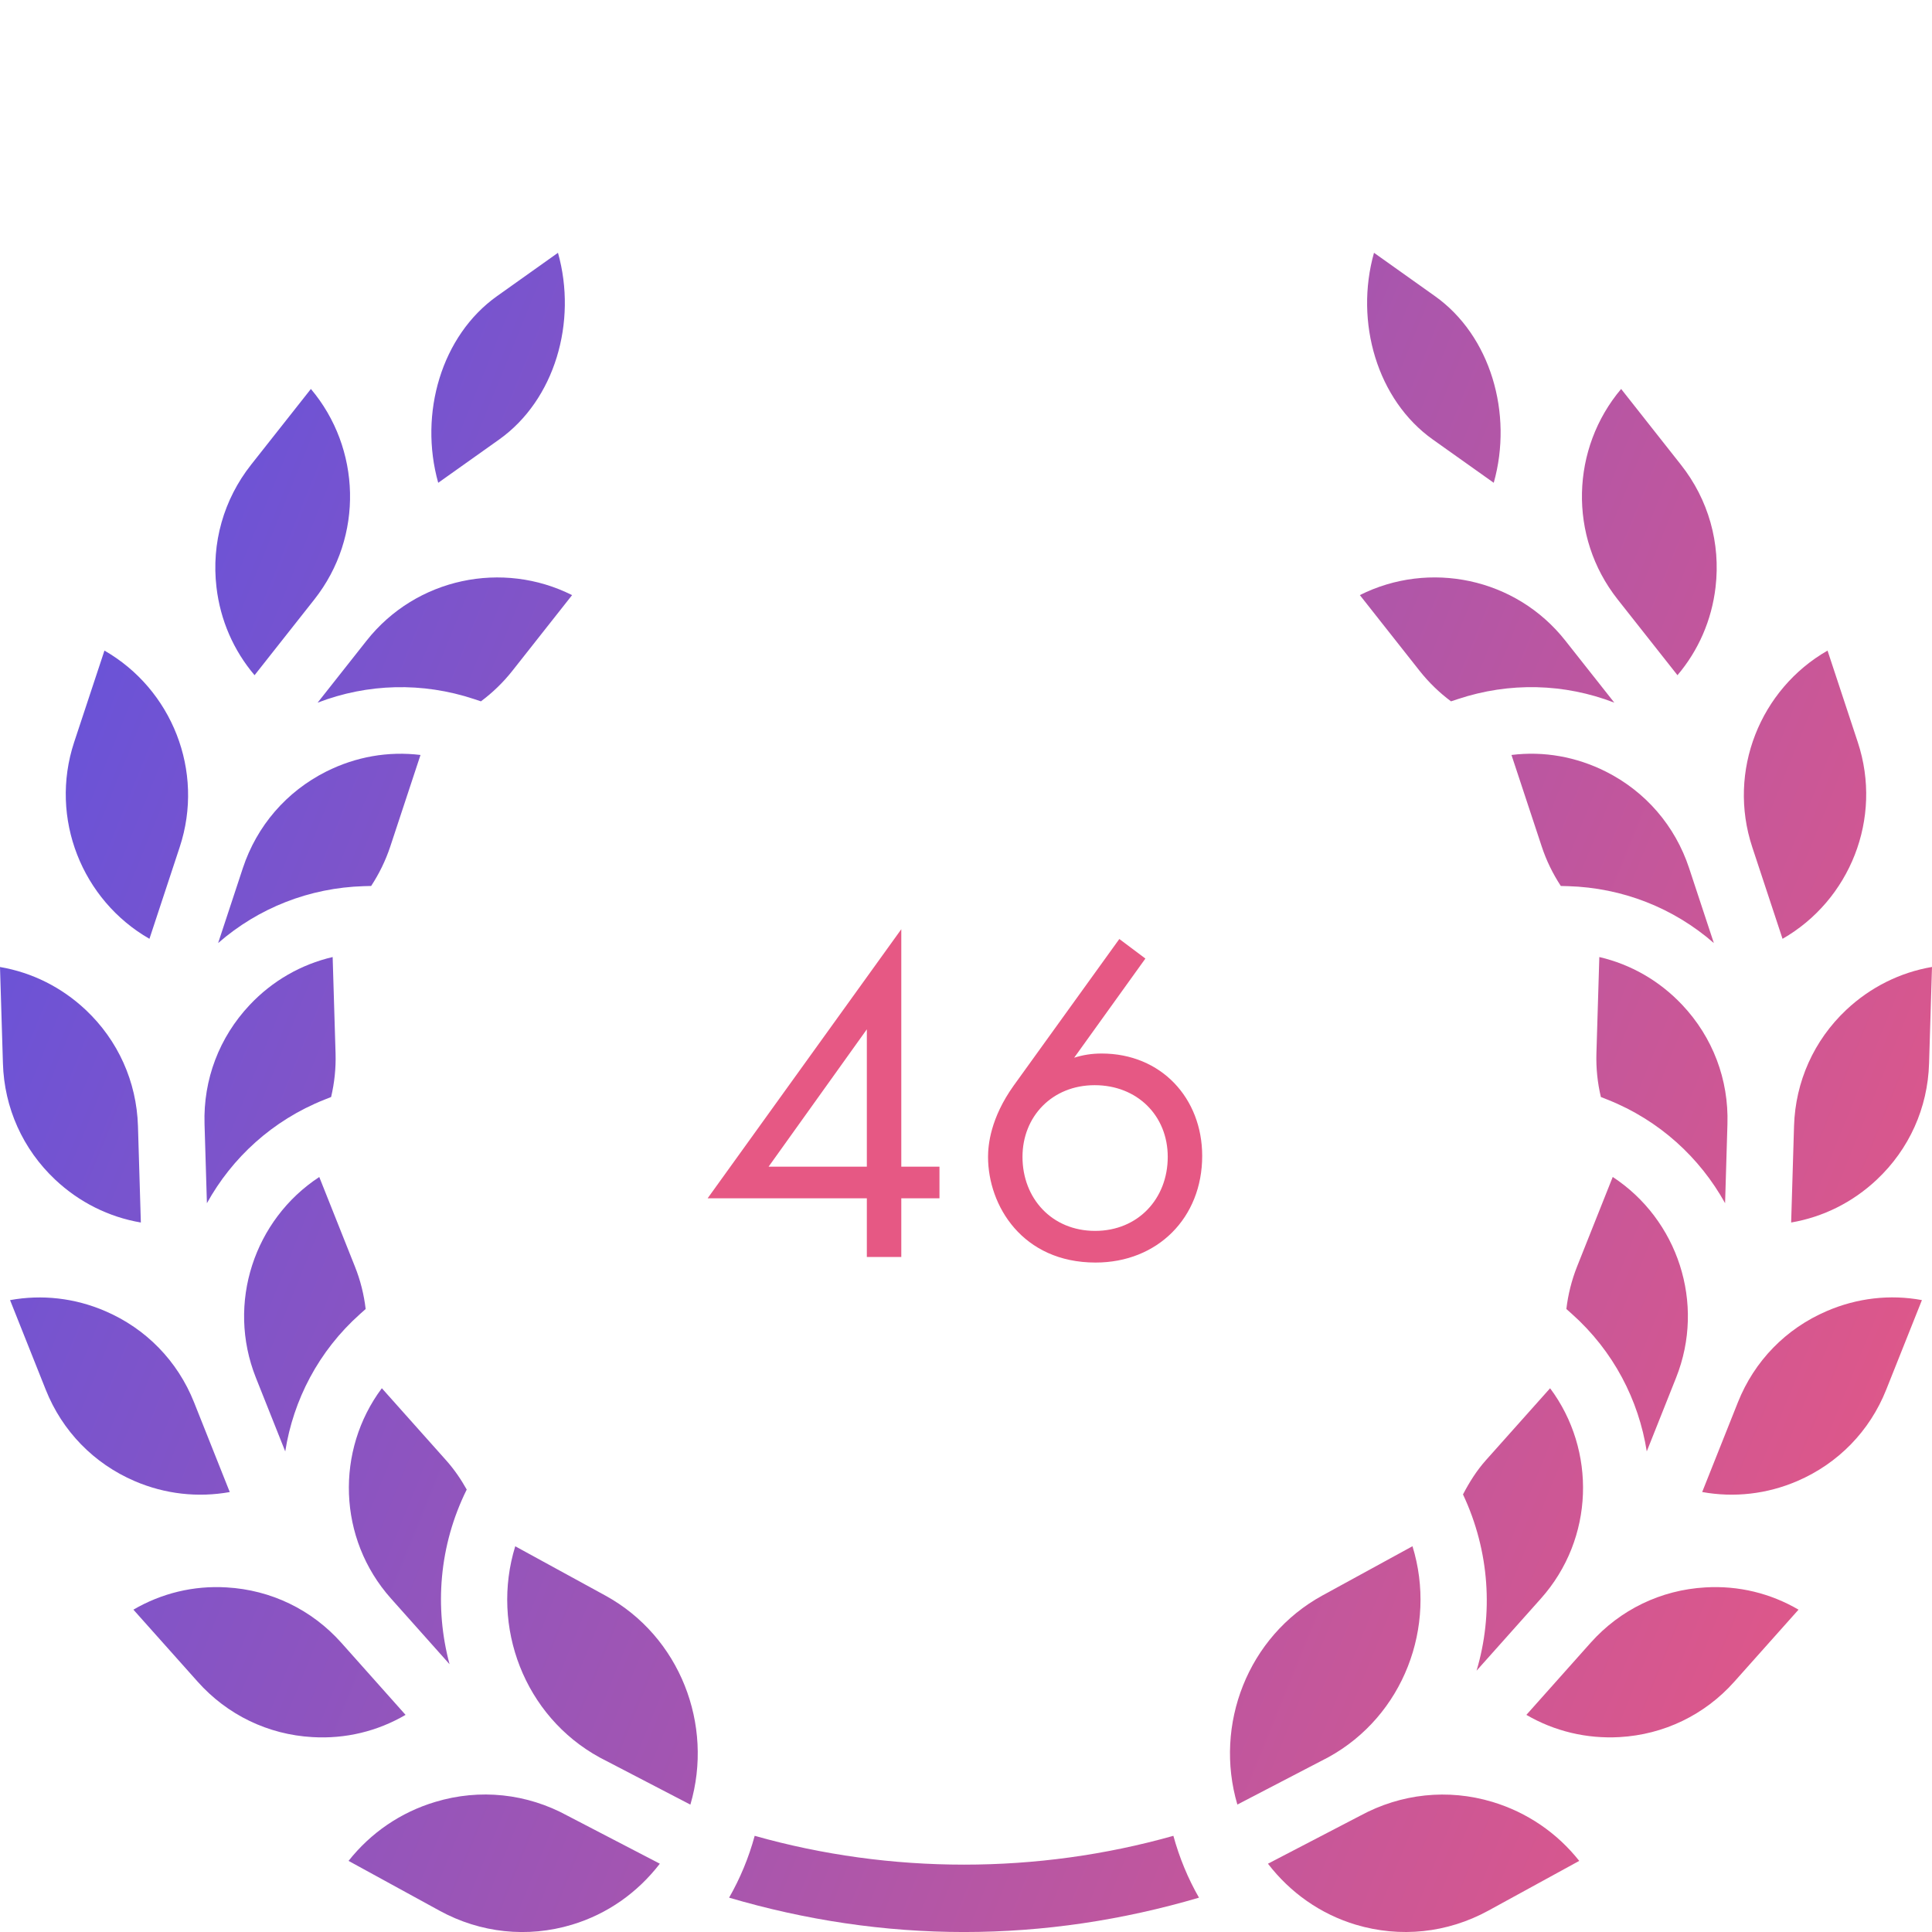
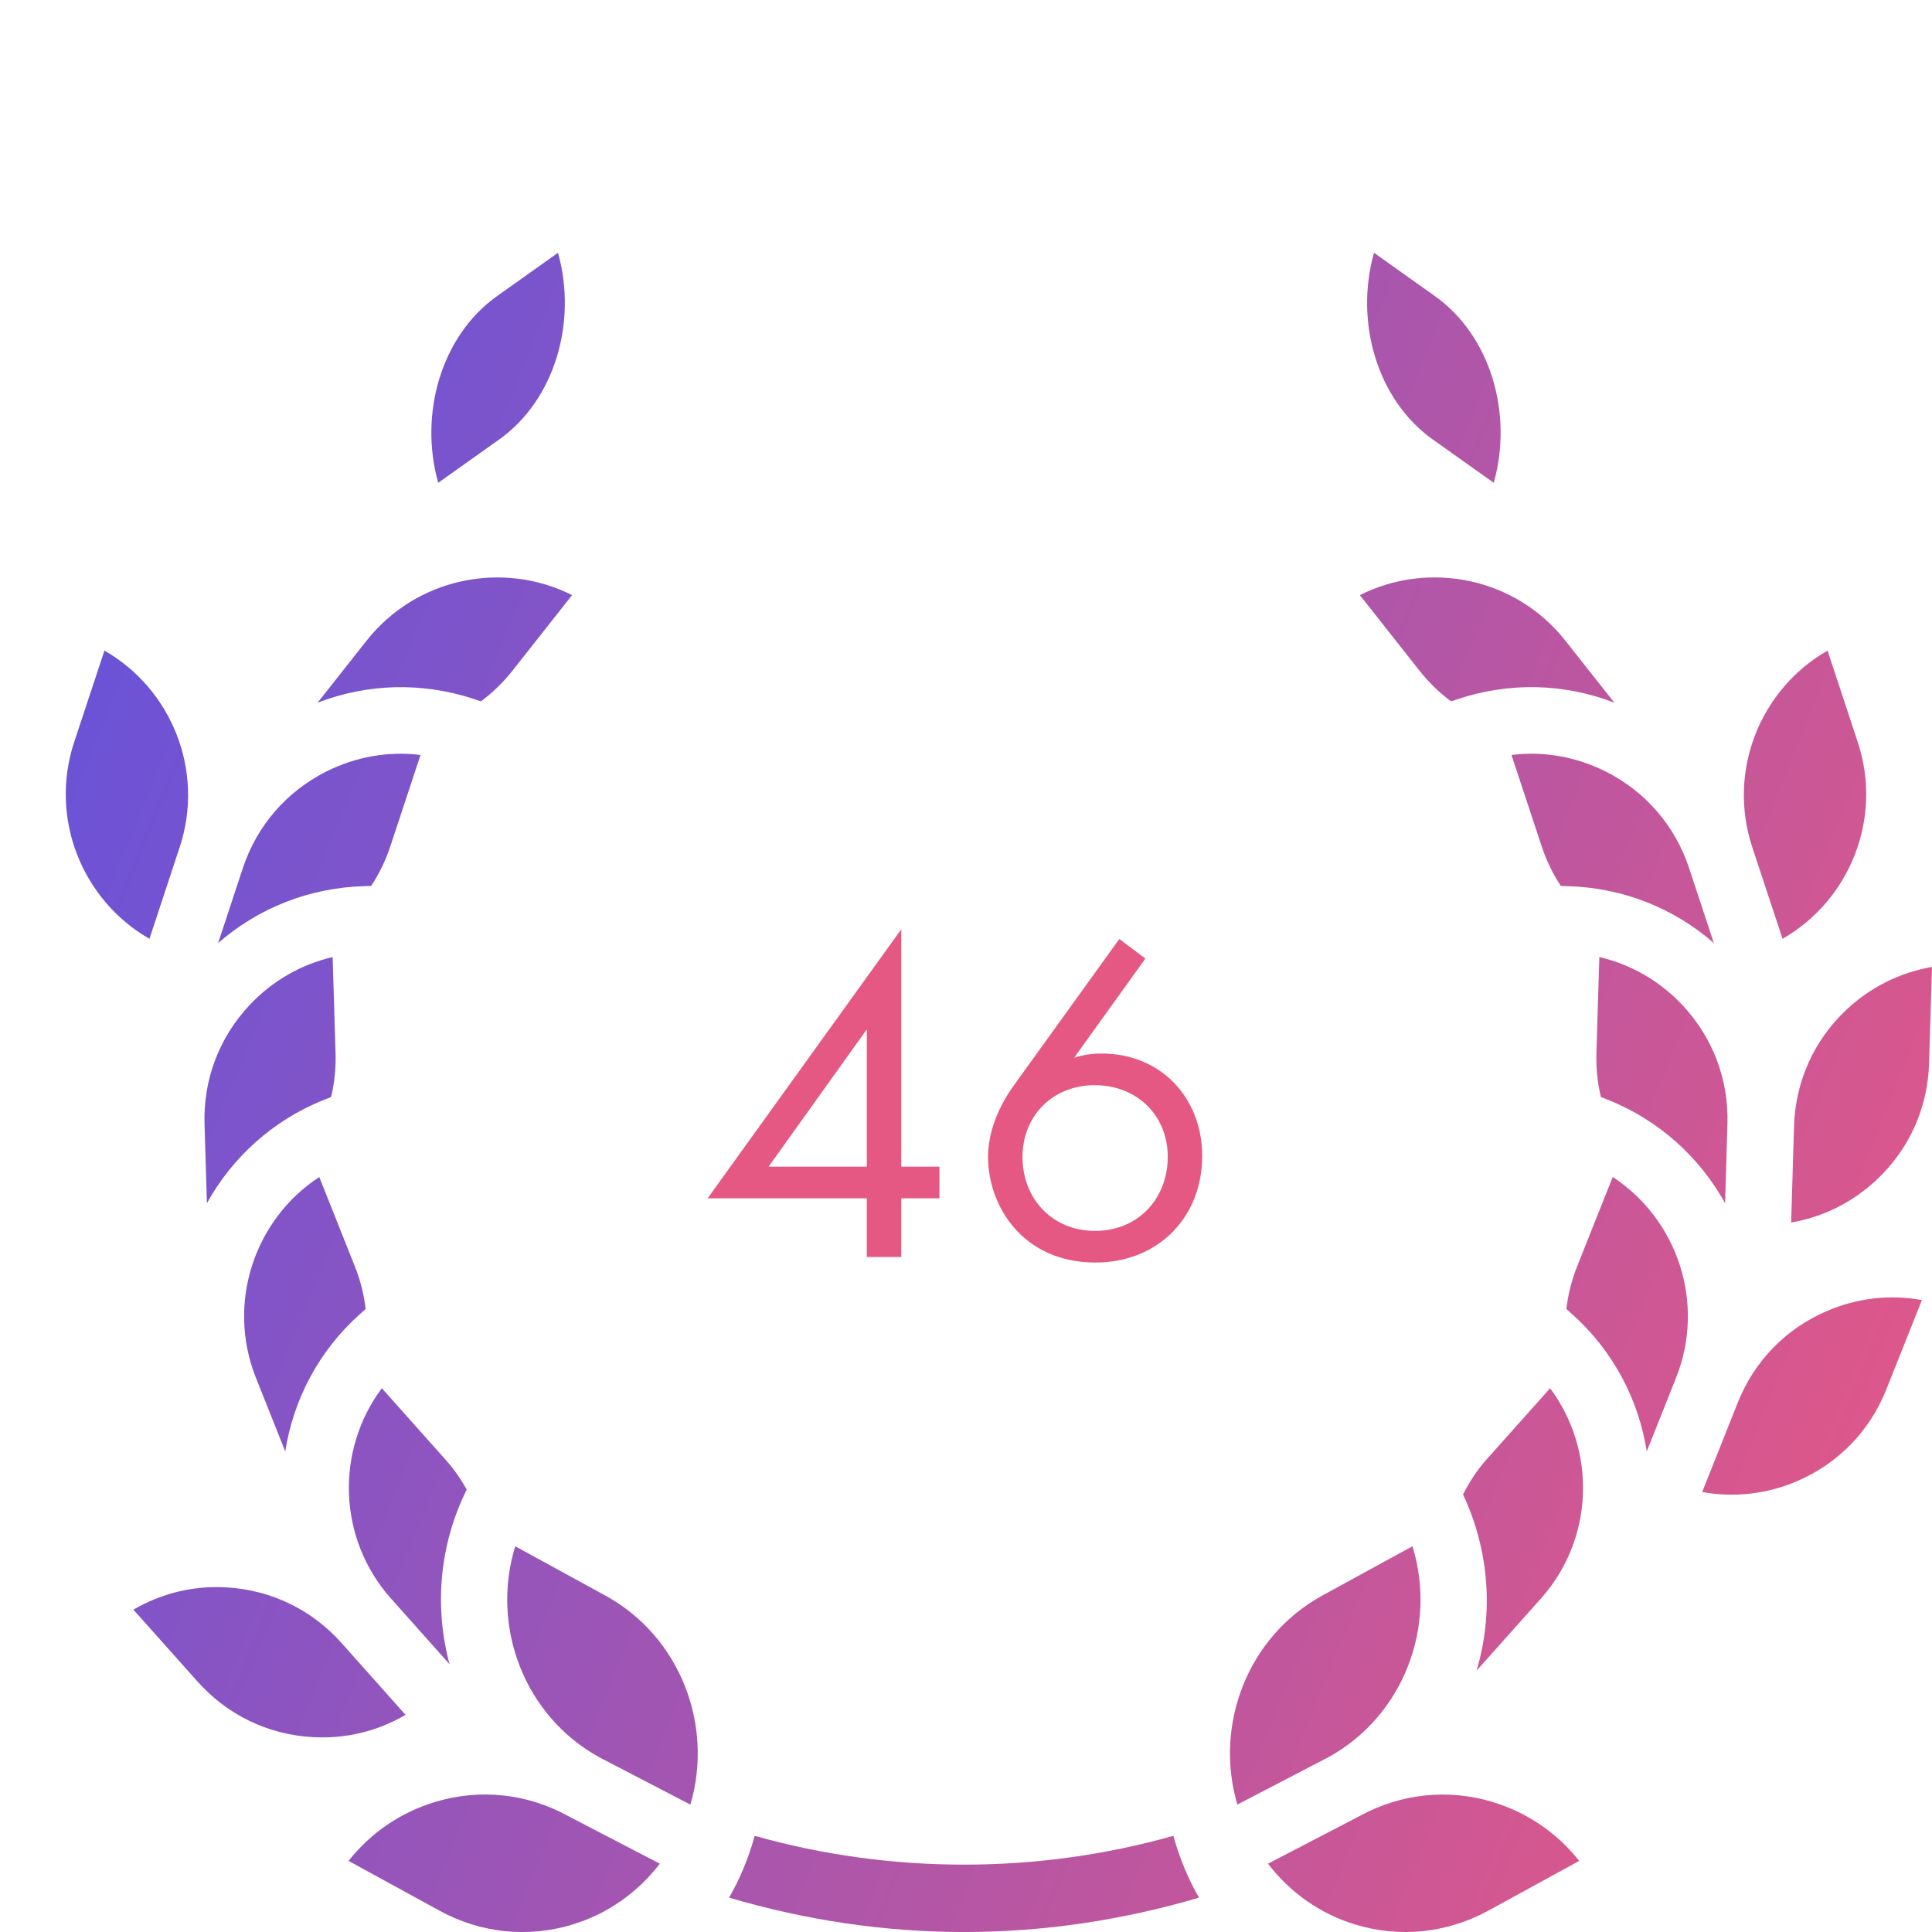
<svg xmlns="http://www.w3.org/2000/svg" width="83" height="83" viewBox="0 0 83 83" fill="none">
  <g clip-path="url(#clip0)">
    <path d="M38.72 39.92L30.4 51.48H37.24V54H38.72V51.48H40.36V50.12H38.72V39.92ZM33.02 50.12L37.24 44.22V50.12H33.02ZM48.087 40.34L43.547 46.64C42.547 48.04 42.447 49.2 42.447 49.7C42.447 51.8 43.927 54.24 47.067 54.24C49.727 54.24 51.647 52.32 51.647 49.66C51.647 47.18 49.887 45.26 47.327 45.26C46.907 45.26 46.527 45.32 46.147 45.44L49.207 41.18L48.087 40.34ZM47.047 52.88C45.187 52.88 43.927 51.48 43.927 49.7C43.927 47.96 45.207 46.62 47.027 46.62C48.847 46.62 50.167 47.92 50.167 49.7C50.167 51.5 48.887 52.88 47.047 52.88Z" fill="#E65884" />
    <path d="M74.212 48.289C74.271 46.38 73.582 44.564 72.272 43.173C71.295 42.136 70.063 41.43 68.708 41.115L68.583 45.26C68.565 45.891 68.63 46.52 68.775 47.128L69.067 47.244C71.297 48.132 73.03 49.739 74.111 51.69L74.212 48.289Z" fill="url(#paint0_linear)" />
-     <path d="M72.065 29.007C72.966 27.945 73.535 26.643 73.701 25.229C73.924 23.333 73.397 21.462 72.212 19.964L69.645 16.71C67.499 19.249 67.355 23.042 69.496 25.752L72.065 29.007Z" fill="url(#paint1_linear)" />
    <path d="M61.555 18.882L64.172 20.741C65.011 17.765 64.033 14.415 61.644 12.72L59.028 10.86C58.188 13.835 59.166 17.185 61.555 18.882Z" fill="url(#paint2_linear)" />
    <path d="M72.006 59.187C73.283 55.979 72.066 52.386 69.284 50.563L67.751 54.414C67.518 55.001 67.365 55.615 67.292 56.236L67.528 56.446C69.319 58.044 70.399 60.147 70.746 62.353L72.006 59.187Z" fill="url(#paint3_linear)" />
    <path d="M62.337 30.13L62.635 30.032C64.85 29.297 67.201 29.357 69.352 30.186L67.249 27.523C65.112 24.813 61.393 24.071 58.42 25.566L60.989 28.822C61.382 29.318 61.835 29.757 62.337 30.13Z" fill="url(#paint4_linear)" />
    <path d="M67.367 38.07C69.702 38.14 71.889 38.999 73.628 40.514L72.564 37.291C71.964 35.478 70.694 34.006 68.99 33.149C67.717 32.509 66.32 32.261 64.934 32.434L66.235 36.371C66.433 36.971 66.711 37.538 67.054 38.062L67.367 38.07Z" fill="url(#paint5_linear)" />
    <path d="M64.112 77.41C62.209 76.839 60.197 77.05 58.442 78.001L54.472 80.066C55.429 81.309 56.725 82.229 58.245 82.686C60.155 83.257 62.174 83.046 63.932 82.087L67.845 79.945C66.89 78.739 65.602 77.859 64.112 77.41Z" fill="url(#paint6_linear)" />
-     <path d="M68.334 70.575L65.574 73.672C66.776 74.373 68.161 74.707 69.579 74.627C71.485 74.518 73.237 73.673 74.506 72.248L77.266 69.152C76.065 68.451 74.691 68.11 73.261 68.196C71.353 68.305 69.605 69.151 68.334 70.575Z" fill="url(#paint7_linear)" />
    <path d="M79.317 43.384C77.927 44.693 77.131 46.466 77.073 48.375L76.949 52.52C78.322 52.285 79.594 51.653 80.631 50.676C82.021 49.368 82.817 47.596 82.874 45.687L83 41.541C81.627 41.776 80.354 42.41 79.317 43.384Z" fill="url(#paint8_linear)" />
    <path d="M78.478 56.325C76.723 57.078 75.367 58.471 74.661 60.245L73.127 64.098C74.495 64.346 75.908 64.19 77.216 63.626C78.97 62.871 80.326 61.479 81.032 59.704L82.567 55.853C81.2 55.6 79.785 55.761 78.478 56.325Z" fill="url(#paint9_linear)" />
    <path d="M66.2 68.673C68.497 66.096 68.582 62.303 66.593 59.64L63.833 62.734C63.436 63.18 63.124 63.679 62.851 64.201C64 66.644 64.159 69.338 63.434 71.774L66.2 68.673Z" fill="url(#paint10_linear)" />
    <path d="M76.579 40.332C79.466 38.679 80.895 35.164 79.812 31.886L78.512 27.95C75.625 29.604 74.195 33.117 75.279 36.396L76.579 40.332Z" fill="url(#paint11_linear)" />
    <path d="M60.681 66.427L56.812 68.543C53.602 70.301 52.147 74.098 53.158 77.525L57.067 75.492C60.298 73.718 61.745 69.875 60.681 66.427Z" fill="url(#paint12_linear)" />
    <path d="M21.443 18.882C23.832 17.183 24.809 13.836 23.971 10.86L21.355 12.72C18.965 14.418 17.989 17.765 18.826 20.741L21.443 18.882Z" fill="url(#paint13_linear)" />
    <path d="M20.363 30.031L20.661 30.13C21.162 29.757 21.617 29.318 22.008 28.823L24.577 25.567C21.605 24.071 17.887 24.816 15.748 27.524L13.645 30.187C15.796 29.359 18.148 29.298 20.363 30.031Z" fill="url(#paint14_linear)" />
    <path d="M19.163 62.733L16.404 59.639C14.414 62.302 14.499 66.096 16.796 68.672L19.313 71.496C18.66 69.064 18.857 66.4 20.051 63.992C19.802 63.548 19.511 63.123 19.163 62.733Z" fill="url(#paint15_linear)" />
-     <path d="M9.871 64.1L8.337 60.246C7.631 58.472 6.276 57.079 4.521 56.326C3.213 55.761 1.797 55.605 0.432 55.854L1.966 59.705C2.673 61.48 4.028 62.873 5.782 63.628C7.091 64.191 8.503 64.345 9.871 64.1Z" fill="url(#paint16_linear)" />
-     <path d="M6.051 52.52L5.927 48.376C5.869 46.467 5.071 44.694 3.683 43.386C2.645 42.41 1.373 41.777 0 41.543L0.126 45.688C0.183 47.597 0.981 49.37 2.37 50.678C3.406 51.653 4.678 52.286 6.051 52.52Z" fill="url(#paint17_linear)" />
    <path d="M24.389 78.009C22.633 77.046 20.611 76.835 18.704 77.41C17.214 77.855 15.927 78.739 14.974 79.945L18.887 82.087C20.641 83.046 22.664 83.26 24.572 82.686C26.092 82.229 27.388 81.31 28.347 80.066L24.389 78.009Z" fill="url(#paint18_linear)" />
    <path d="M26.004 68.545L22.135 66.429C21.071 69.879 22.522 73.728 25.762 75.502L29.659 77.528C30.67 74.101 29.215 70.302 26.004 68.545Z" fill="url(#paint19_linear)" />
    <path d="M6.42 40.332L7.719 36.396C8.803 33.119 7.374 29.604 4.487 27.95L3.185 31.886C2.105 35.163 3.534 38.677 6.42 40.332Z" fill="url(#paint20_linear)" />
    <path d="M14.664 70.575C13.393 69.151 11.644 68.305 9.737 68.196C8.31 68.109 6.933 68.451 5.731 69.152L8.491 72.246C9.763 73.673 11.512 74.518 13.418 74.627C14.846 74.713 16.224 74.373 17.423 73.672L14.664 70.575Z" fill="url(#paint21_linear)" />
    <path d="M13.933 47.244L14.225 47.128C14.368 46.518 14.435 45.891 14.416 45.259L14.291 41.115C12.936 41.431 11.702 42.137 10.727 43.173C9.417 44.564 8.728 46.38 8.787 48.289L8.889 51.691C9.969 49.739 11.702 48.133 13.933 47.244Z" fill="url(#paint22_linear)" />
    <path d="M10.993 59.187L12.254 62.354C12.601 60.147 13.68 58.044 15.473 56.446L15.709 56.236C15.636 55.615 15.483 55.001 15.249 54.416L13.716 50.565C10.934 52.386 9.717 55.98 10.993 59.187Z" fill="url(#paint23_linear)" />
    <path d="M16.765 36.371L18.065 32.434C16.677 32.264 15.282 32.509 14.009 33.149C12.305 34.008 11.035 35.479 10.434 37.291L9.371 40.514C11.11 38.999 13.297 38.14 15.632 38.07L15.945 38.062C16.288 37.538 16.566 36.97 16.765 36.371Z" fill="url(#paint24_linear)" />
-     <path d="M10.936 29.007L13.505 25.752C15.644 23.041 15.501 19.249 13.356 16.71L10.788 19.963C9.606 21.462 9.077 23.331 9.3 25.229C9.465 26.643 10.035 27.945 10.936 29.007Z" fill="url(#paint25_linear)" />
    <path d="M32.422 78.868C32.167 79.807 31.796 80.698 31.323 81.525C34.589 82.486 37.972 83.001 41.416 83.001C44.859 83.001 48.243 82.486 51.509 81.525C51.035 80.698 50.667 79.807 50.409 78.868C44.566 80.519 38.265 80.519 32.422 78.868Z" fill="url(#paint26_linear)" />
  </g>
  <defs>
    <linearGradient id="paint0_linear" x1="5.706" y1="21.231" x2="95.331" y2="57.614" gradientUnits="userSpaceOnUse">
      <stop stop-color="#6953D8" />
      <stop offset="0.964" stop-color="#E95882" />
    </linearGradient>
    <linearGradient id="paint1_linear" x1="5.706" y1="21.231" x2="95.331" y2="57.614" gradientUnits="userSpaceOnUse">
      <stop stop-color="#6953D8" />
      <stop offset="0.964" stop-color="#E95882" />
    </linearGradient>
    <linearGradient id="paint2_linear" x1="5.706" y1="21.231" x2="95.331" y2="57.614" gradientUnits="userSpaceOnUse">
      <stop stop-color="#6953D8" />
      <stop offset="0.964" stop-color="#E95882" />
    </linearGradient>
    <linearGradient id="paint3_linear" x1="5.706" y1="21.231" x2="95.331" y2="57.614" gradientUnits="userSpaceOnUse">
      <stop stop-color="#6953D8" />
      <stop offset="0.964" stop-color="#E95882" />
    </linearGradient>
    <linearGradient id="paint4_linear" x1="5.706" y1="21.231" x2="95.331" y2="57.614" gradientUnits="userSpaceOnUse">
      <stop stop-color="#6953D8" />
      <stop offset="0.964" stop-color="#E95882" />
    </linearGradient>
    <linearGradient id="paint5_linear" x1="5.706" y1="21.231" x2="95.331" y2="57.614" gradientUnits="userSpaceOnUse">
      <stop stop-color="#6953D8" />
      <stop offset="0.964" stop-color="#E95882" />
    </linearGradient>
    <linearGradient id="paint6_linear" x1="5.706" y1="21.231" x2="95.331" y2="57.614" gradientUnits="userSpaceOnUse">
      <stop stop-color="#6953D8" />
      <stop offset="0.964" stop-color="#E95882" />
    </linearGradient>
    <linearGradient id="paint7_linear" x1="5.706" y1="21.231" x2="95.331" y2="57.614" gradientUnits="userSpaceOnUse">
      <stop stop-color="#6953D8" />
      <stop offset="0.964" stop-color="#E95882" />
    </linearGradient>
    <linearGradient id="paint8_linear" x1="5.706" y1="21.231" x2="95.331" y2="57.614" gradientUnits="userSpaceOnUse">
      <stop stop-color="#6953D8" />
      <stop offset="0.964" stop-color="#E95882" />
    </linearGradient>
    <linearGradient id="paint9_linear" x1="5.706" y1="21.231" x2="95.331" y2="57.614" gradientUnits="userSpaceOnUse">
      <stop stop-color="#6953D8" />
      <stop offset="0.964" stop-color="#E95882" />
    </linearGradient>
    <linearGradient id="paint10_linear" x1="5.706" y1="21.231" x2="95.331" y2="57.614" gradientUnits="userSpaceOnUse">
      <stop stop-color="#6953D8" />
      <stop offset="0.964" stop-color="#E95882" />
    </linearGradient>
    <linearGradient id="paint11_linear" x1="5.706" y1="21.231" x2="95.331" y2="57.614" gradientUnits="userSpaceOnUse">
      <stop stop-color="#6953D8" />
      <stop offset="0.964" stop-color="#E95882" />
    </linearGradient>
    <linearGradient id="paint12_linear" x1="5.706" y1="21.231" x2="95.331" y2="57.614" gradientUnits="userSpaceOnUse">
      <stop stop-color="#6953D8" />
      <stop offset="0.964" stop-color="#E95882" />
    </linearGradient>
    <linearGradient id="paint13_linear" x1="5.706" y1="21.231" x2="95.331" y2="57.614" gradientUnits="userSpaceOnUse">
      <stop stop-color="#6953D8" />
      <stop offset="0.964" stop-color="#E95882" />
    </linearGradient>
    <linearGradient id="paint14_linear" x1="5.706" y1="21.231" x2="95.331" y2="57.614" gradientUnits="userSpaceOnUse">
      <stop stop-color="#6953D8" />
      <stop offset="0.964" stop-color="#E95882" />
    </linearGradient>
    <linearGradient id="paint15_linear" x1="5.706" y1="21.231" x2="95.331" y2="57.614" gradientUnits="userSpaceOnUse">
      <stop stop-color="#6953D8" />
      <stop offset="0.964" stop-color="#E95882" />
    </linearGradient>
    <linearGradient id="paint16_linear" x1="5.706" y1="21.231" x2="95.331" y2="57.614" gradientUnits="userSpaceOnUse">
      <stop stop-color="#6953D8" />
      <stop offset="0.964" stop-color="#E95882" />
    </linearGradient>
    <linearGradient id="paint17_linear" x1="5.706" y1="21.231" x2="95.331" y2="57.614" gradientUnits="userSpaceOnUse">
      <stop stop-color="#6953D8" />
      <stop offset="0.964" stop-color="#E95882" />
    </linearGradient>
    <linearGradient id="paint18_linear" x1="5.706" y1="21.231" x2="95.331" y2="57.614" gradientUnits="userSpaceOnUse">
      <stop stop-color="#6953D8" />
      <stop offset="0.964" stop-color="#E95882" />
    </linearGradient>
    <linearGradient id="paint19_linear" x1="5.706" y1="21.231" x2="95.331" y2="57.614" gradientUnits="userSpaceOnUse">
      <stop stop-color="#6953D8" />
      <stop offset="0.964" stop-color="#E95882" />
    </linearGradient>
    <linearGradient id="paint20_linear" x1="5.706" y1="21.231" x2="95.331" y2="57.614" gradientUnits="userSpaceOnUse">
      <stop stop-color="#6953D8" />
      <stop offset="0.964" stop-color="#E95882" />
    </linearGradient>
    <linearGradient id="paint21_linear" x1="5.706" y1="21.231" x2="95.331" y2="57.614" gradientUnits="userSpaceOnUse">
      <stop stop-color="#6953D8" />
      <stop offset="0.964" stop-color="#E95882" />
    </linearGradient>
    <linearGradient id="paint22_linear" x1="5.706" y1="21.231" x2="95.331" y2="57.614" gradientUnits="userSpaceOnUse">
      <stop stop-color="#6953D8" />
      <stop offset="0.964" stop-color="#E95882" />
    </linearGradient>
    <linearGradient id="paint23_linear" x1="5.706" y1="21.231" x2="95.331" y2="57.614" gradientUnits="userSpaceOnUse">
      <stop stop-color="#6953D8" />
      <stop offset="0.964" stop-color="#E95882" />
    </linearGradient>
    <linearGradient id="paint24_linear" x1="5.706" y1="21.231" x2="95.331" y2="57.614" gradientUnits="userSpaceOnUse">
      <stop stop-color="#6953D8" />
      <stop offset="0.964" stop-color="#E95882" />
    </linearGradient>
    <linearGradient id="paint25_linear" x1="5.706" y1="21.231" x2="95.331" y2="57.614" gradientUnits="userSpaceOnUse">
      <stop stop-color="#6953D8" />
      <stop offset="0.964" stop-color="#E95882" />
    </linearGradient>
    <linearGradient id="paint26_linear" x1="5.706" y1="21.231" x2="95.331" y2="57.614" gradientUnits="userSpaceOnUse">
      <stop stop-color="#6953D8" />
      <stop offset="0.964" stop-color="#E95882" />
    </linearGradient>
    <clipPath id="clip0">
      <rect width="83" height="83" fill="white" />
    </clipPath>
  </defs>
</svg>